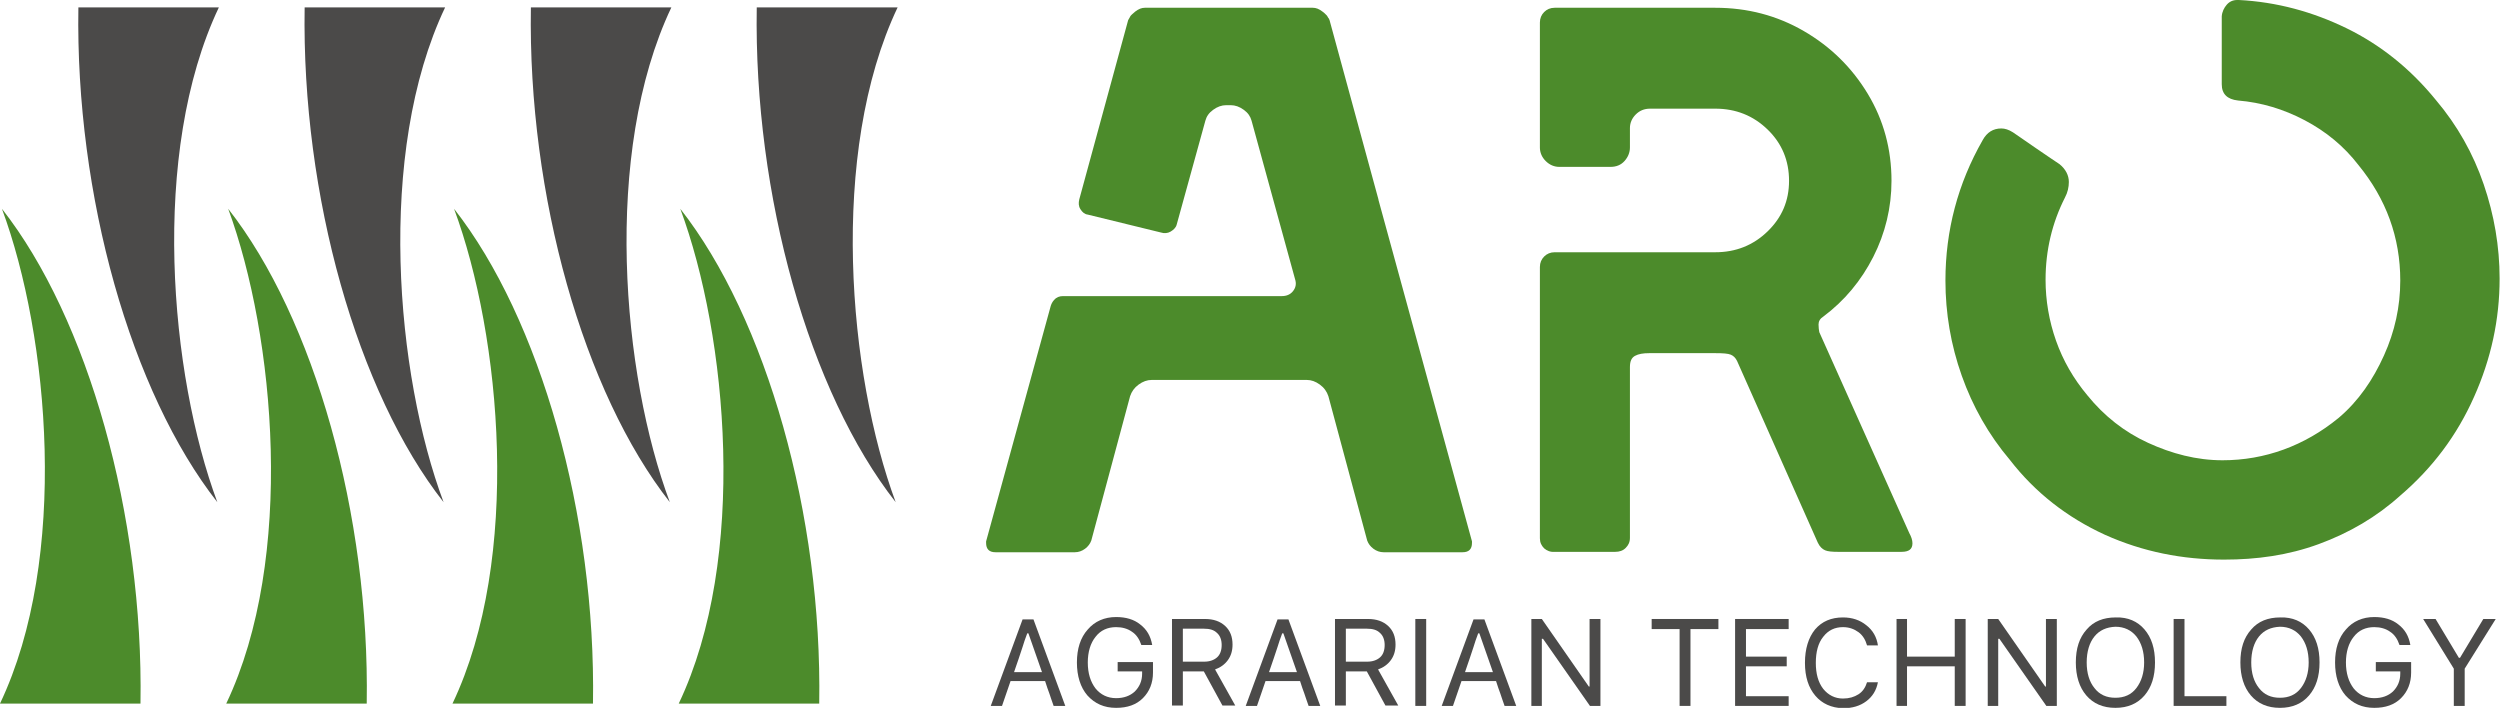
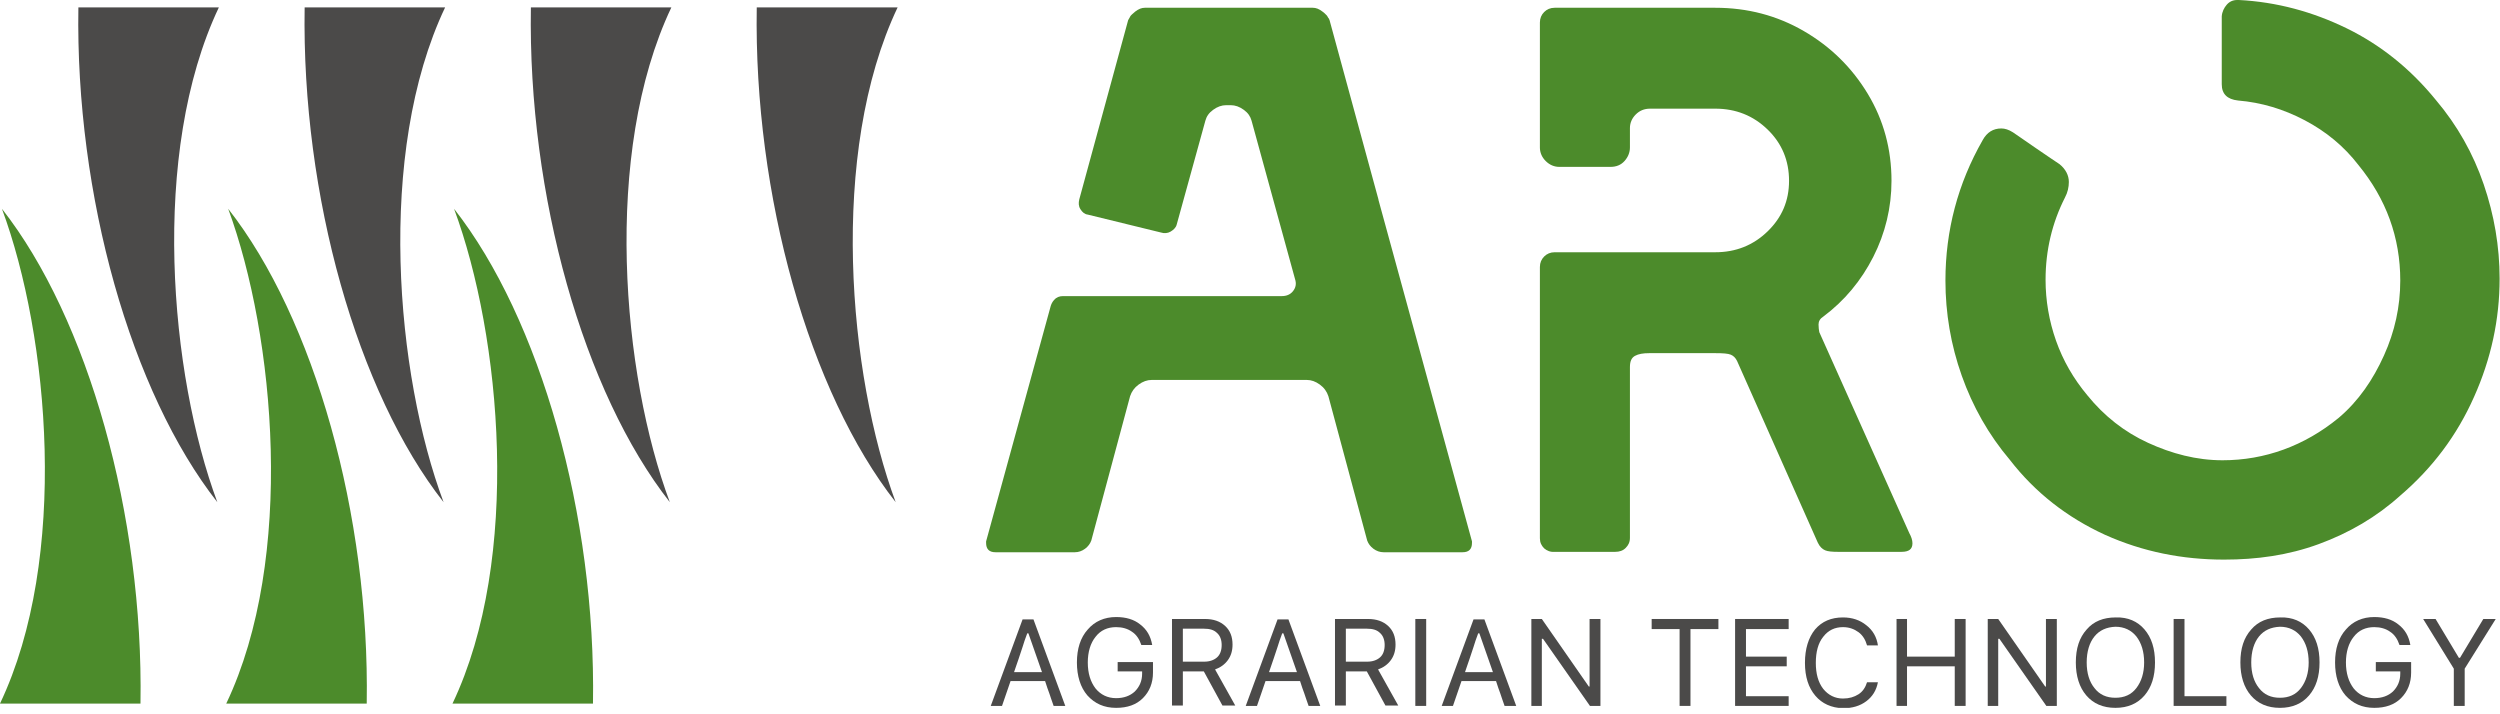
<svg xmlns="http://www.w3.org/2000/svg" width="217" height="62" viewBox="0 0 217 62" fill="none">
  <g clip-path="url(#clip0)">
    <path d="M0 61.071H12.194C12.463 44.734 7.647 27.655 0.168 18.123C4.278 29.205 5.996 48.473 0 61.071Z" fill="#4C8B2B" />
    <path d="M19.638 61.071H31.832C32.102 44.734 27.285 27.655 19.807 18.123C23.883 29.205 25.634 48.473 19.638 61.071Z" fill="#4C8B2B" />
    <path d="M39.277 61.071H51.471C51.74 44.734 46.89 27.655 39.412 18.123C43.521 29.205 45.273 48.473 39.277 61.071Z" fill="#4C8B2B" />
-     <path d="M58.915 61.071H71.109C71.379 44.734 66.528 27.655 59.05 18.123C63.16 29.205 64.911 48.473 58.915 61.071Z" fill="#4C8B2B" />
    <path d="M77.914 0.64H65.686C65.417 16.977 70.267 34.056 77.745 43.589C73.636 32.54 71.918 13.272 77.914 0.64Z" fill="#4B4A49" />
    <path d="M58.275 0.64H46.081C45.812 16.977 50.663 34.056 58.141 43.589C53.997 32.54 52.279 13.272 58.275 0.64Z" fill="#4B4A49" />
    <path d="M38.637 0.64H26.443C26.174 16.977 31.024 34.056 38.502 43.589C34.359 32.54 32.641 13.272 38.637 0.64Z" fill="#4B4A49" />
    <path d="M18.998 0.64H6.804C6.535 16.977 11.386 34.056 18.864 43.589C14.754 32.54 13.002 13.272 18.998 0.64Z" fill="#4B4A49" />
    <path d="M134.033 47.597C133.798 47.361 133.663 47.092 133.663 46.721V23.175C133.663 22.805 133.798 22.502 134.033 22.266C134.269 22.03 134.572 21.895 134.943 21.895H148.889C150.674 21.895 152.19 21.289 153.436 20.076C154.682 18.864 155.289 17.415 155.289 15.697C155.289 13.946 154.682 12.463 153.436 11.251C152.19 10.038 150.674 9.432 148.889 9.432H143.229C142.724 9.432 142.32 9.6 141.983 9.937C141.646 10.274 141.478 10.678 141.478 11.116V12.8C141.478 13.238 141.309 13.643 141.006 13.979C140.703 14.316 140.299 14.485 139.794 14.485H135.347C134.909 14.485 134.505 14.316 134.168 13.979C133.831 13.643 133.663 13.238 133.663 12.8V1.954C133.663 1.583 133.798 1.28 134.033 1.044C134.269 0.808 134.572 0.674 134.943 0.674H148.889C151.684 0.674 154.244 1.347 156.569 2.695C158.893 4.042 160.746 5.861 162.127 8.152C163.508 10.442 164.182 12.969 164.182 15.697C164.182 18.022 163.643 20.245 162.598 22.3C161.554 24.354 160.106 26.106 158.253 27.487C157.984 27.655 157.849 27.891 157.849 28.161C157.849 28.43 157.882 28.666 157.916 28.834L165.731 46.283C165.9 46.587 166.001 46.89 166.001 47.159C166.001 47.664 165.697 47.9 165.057 47.9H159.533C159.028 47.9 158.657 47.867 158.421 47.766C158.186 47.664 157.95 47.462 157.781 47.092L150.775 31.327C150.64 31.058 150.472 30.889 150.236 30.788C150 30.687 149.562 30.654 148.889 30.654H143.162C142.623 30.654 142.219 30.721 141.916 30.889C141.613 31.058 141.478 31.361 141.478 31.866V46.688C141.478 47.058 141.343 47.328 141.107 47.563C140.871 47.799 140.568 47.9 140.198 47.9H134.943C134.572 47.934 134.269 47.799 134.033 47.597Z" fill="#4C8B2B" />
    <path d="M208.343 43.016C206.288 44.869 203.93 46.25 201.269 47.227C198.608 48.203 195.879 48.574 193.05 48.574C189.445 48.574 186.01 47.9 182.708 46.418C179.407 44.902 176.645 42.746 174.456 39.917C172.603 37.727 171.222 35.268 170.279 32.607C169.335 29.946 168.864 27.184 168.864 24.354C168.864 20.009 169.942 15.933 172.098 12.16C172.468 11.487 173.007 11.15 173.714 11.15C174.018 11.15 174.354 11.251 174.725 11.487C174.994 11.655 175.634 12.127 176.679 12.834C177.723 13.541 178.397 14.013 178.767 14.249C179.306 14.687 179.576 15.226 179.576 15.798C179.576 16.236 179.475 16.708 179.239 17.146C178.127 19.335 177.555 21.727 177.555 24.287C177.555 26.072 177.858 27.858 178.464 29.576C179.07 31.294 179.98 32.877 181.193 34.325C182.641 36.111 184.393 37.492 186.447 38.435C188.502 39.378 190.658 39.951 192.915 39.951C196.587 39.951 200.023 38.704 202.987 36.279C204.738 34.797 205.985 32.944 206.928 30.856C207.871 28.767 208.343 26.611 208.343 24.354C208.343 20.615 207.13 17.28 204.705 14.316C203.458 12.699 201.909 11.419 200.056 10.442C198.204 9.466 196.284 8.893 194.262 8.724C193.319 8.623 192.848 8.152 192.848 7.31V1.415C192.881 1.011 193.05 0.674 193.286 0.404C193.521 0.135 193.824 0 194.195 0H194.33C197.597 0.168 200.73 1.011 203.694 2.459C206.659 3.907 209.252 5.996 211.442 8.691C213.295 10.88 214.676 13.339 215.585 16C216.495 18.662 216.966 21.39 216.966 24.186C216.966 27.723 216.225 31.159 214.743 34.46C213.261 37.795 211.139 40.624 208.343 43.016Z" fill="#4C8B2B" />
    <path d="M119.65 17.348V17.314L115.406 1.752C115.372 1.651 115.338 1.583 115.271 1.516C115.271 1.482 115.237 1.482 115.237 1.448C115.203 1.415 115.203 1.381 115.17 1.347C115.136 1.314 115.102 1.28 115.069 1.246C115.001 1.179 114.9 1.078 114.799 1.011C114.496 0.775 114.227 0.674 113.957 0.674H113.856H99.472H99.371C99.102 0.674 98.832 0.775 98.529 1.011C98.428 1.078 98.361 1.179 98.26 1.246C98.226 1.28 98.192 1.314 98.159 1.347C98.125 1.381 98.125 1.415 98.091 1.448C98.091 1.482 98.058 1.482 98.058 1.516C98.024 1.583 97.957 1.684 97.923 1.752L93.679 17.314C93.611 17.617 93.611 17.887 93.78 18.156C93.948 18.426 94.15 18.594 94.42 18.628L100.752 20.177C101.056 20.279 101.359 20.245 101.595 20.11C101.83 19.975 102.066 19.773 102.134 19.504L104.626 10.476C104.727 10.106 104.929 9.802 105.3 9.533C105.67 9.263 106.041 9.129 106.445 9.129H106.816C107.22 9.129 107.591 9.263 107.961 9.533C108.332 9.802 108.534 10.106 108.635 10.476L112.408 24.22C112.542 24.624 112.475 24.961 112.239 25.264C112.003 25.567 111.666 25.702 111.262 25.702H110.151H103.245H102.066H92.264C91.961 25.702 91.691 25.803 91.489 26.039C91.287 26.274 91.219 26.477 91.152 26.746L85.594 46.991V47.126C85.594 47.664 85.864 47.934 86.403 47.934H93.308C93.611 47.934 93.914 47.833 94.184 47.631C94.453 47.429 94.622 47.193 94.723 46.923L98.091 34.393C98.226 33.988 98.462 33.651 98.832 33.382C99.203 33.112 99.573 32.978 99.978 32.978H103.245H110.151H113.418C113.822 32.978 114.193 33.112 114.563 33.382C114.934 33.651 115.17 33.988 115.304 34.393L118.673 46.923C118.774 47.193 118.942 47.429 119.212 47.631C119.481 47.833 119.785 47.934 120.088 47.934H126.96C127.498 47.934 127.768 47.664 127.768 47.126V46.991L119.65 17.348Z" fill="#4C8B2B" />
    <path d="M91.455 61.273C91.287 60.836 91.186 60.465 91.085 60.196C90.984 59.926 90.849 59.555 90.714 59.117H87.716L86.975 61.273H85.998L88.76 53.762H89.704L92.466 61.273H91.455V61.273ZM89.165 54.974C88.996 55.412 88.862 55.816 88.76 56.153C88.659 56.49 88.525 56.827 88.424 57.164C88.323 57.501 88.154 57.905 88.019 58.343H90.445L89.266 54.974H89.165Z" fill="#4B4A49" />
    <path d="M99.203 60.6C98.63 61.172 97.856 61.442 96.879 61.442C95.834 61.442 95.026 61.071 94.386 60.364C93.78 59.657 93.476 58.68 93.476 57.501C93.476 56.322 93.78 55.345 94.42 54.637C95.026 53.93 95.868 53.559 96.879 53.559C97.721 53.559 98.428 53.762 98.967 54.2C99.54 54.637 99.877 55.21 100.011 55.985H99.068C98.9 55.48 98.63 55.075 98.26 54.84C97.889 54.57 97.418 54.435 96.879 54.435C96.138 54.435 95.531 54.705 95.093 55.277C94.655 55.816 94.42 56.591 94.42 57.501C94.42 58.444 94.655 59.185 95.093 59.758C95.531 60.297 96.138 60.6 96.879 60.6C97.552 60.6 98.091 60.398 98.496 60.027C98.9 59.623 99.136 59.117 99.136 58.477V58.275H97.013V57.467H100.079V58.376C100.079 59.286 99.776 60.027 99.203 60.6Z" fill="#4B4A49" />
    <path d="M102.672 58.275V59.758V61.24H101.729V53.728H104.592C105.334 53.728 105.906 53.93 106.344 54.334C106.782 54.739 106.984 55.277 106.984 55.951C106.984 56.49 106.849 56.928 106.58 57.298C106.31 57.669 105.94 57.939 105.468 58.107L107.22 61.24H106.108L104.491 58.275H102.672V58.275ZM102.672 54.57V55.581V56.423V57.433H104.525C104.997 57.433 105.367 57.298 105.637 57.063C105.906 56.827 106.041 56.456 106.041 55.985C106.041 55.547 105.906 55.176 105.637 54.941C105.367 54.671 104.997 54.57 104.491 54.57H102.672V54.57Z" fill="#4B4A49" />
    <path d="M113.587 61.273C113.418 60.836 113.317 60.465 113.216 60.196C113.115 59.926 112.98 59.555 112.845 59.117H109.847L109.106 61.273H108.13L110.892 53.762H111.835L114.597 61.273H113.587V61.273ZM111.296 54.974C111.127 55.412 110.993 55.816 110.892 56.153C110.791 56.49 110.656 56.827 110.555 57.164C110.454 57.501 110.285 57.905 110.151 58.343H112.576L111.397 54.974H111.296Z" fill="#4B4A49" />
    <path d="M116.82 58.275V59.758V61.24H115.877V53.728H118.74C119.481 53.728 120.054 53.93 120.492 54.334C120.93 54.739 121.132 55.277 121.132 55.951C121.132 56.49 120.997 56.928 120.728 57.298C120.458 57.669 120.088 57.939 119.616 58.107L121.368 61.24H120.256L118.639 58.275H116.82V58.275ZM116.82 54.57V55.581V56.423V57.433H118.673C119.145 57.433 119.515 57.298 119.785 57.063C120.054 56.827 120.189 56.456 120.189 55.985C120.189 55.547 120.054 55.176 119.785 54.941C119.515 54.671 119.145 54.57 118.639 54.57H116.82V54.57Z" fill="#4B4A49" />
    <path d="M123.793 61.273H123.322H122.85V53.728H123.793V61.273Z" fill="#4B4A49" />
    <path d="M130.597 61.273C130.429 60.836 130.328 60.465 130.227 60.196C130.126 59.926 129.991 59.555 129.856 59.117H126.858L126.117 61.273H125.141L127.903 53.762H128.846L131.608 61.273H130.597V61.273ZM128.307 54.974C128.138 55.412 128.004 55.816 127.903 56.153C127.802 56.49 127.667 56.827 127.566 57.164C127.465 57.501 127.296 57.905 127.162 58.343H129.587L128.408 54.974H128.307Z" fill="#4B4A49" />
    <path d="M133.831 61.273H133.36H132.922V53.728H133.831L137.907 59.589H137.975V53.728H138.918V61.273H138.008L133.932 55.446H133.831V61.273Z" fill="#4B4A49" />
    <path d="M146.733 61.273H146.261H145.789V54.604H143.364V53.728H149.158V54.604H146.733V61.273Z" fill="#4B4A49" />
    <path d="M155.255 60.431V60.836V61.273H150.606V53.728H155.255V54.604H151.55V56.995H155.087V57.837H151.55V60.431H155.255Z" fill="#4B4A49" />
    <path d="M157.579 60.398C156.973 59.69 156.67 58.747 156.67 57.534C156.67 56.322 156.973 55.345 157.546 54.637C158.152 53.93 158.96 53.593 159.971 53.593C160.779 53.593 161.453 53.829 161.992 54.267C162.565 54.705 162.902 55.311 163.003 56.019H162.059C161.925 55.547 161.689 55.143 161.318 54.873C160.948 54.604 160.51 54.435 159.971 54.435C159.264 54.435 158.691 54.705 158.253 55.277C157.815 55.816 157.613 56.591 157.613 57.534C157.613 58.477 157.815 59.219 158.253 59.791C158.691 60.33 159.264 60.633 159.971 60.633C160.51 60.633 160.948 60.499 161.318 60.263C161.689 60.027 161.925 59.657 162.059 59.219H163.003C162.868 59.926 162.531 60.465 161.992 60.869C161.453 61.273 160.779 61.475 159.971 61.475C158.96 61.442 158.152 61.071 157.579 60.398Z" fill="#4B4A49" />
    <path d="M170.616 61.273H170.144H169.672V57.837H165.529V61.273H164.62V53.728H165.529V56.995H169.672V53.728H170.616V61.273Z" fill="#4B4A49" />
    <path d="M173.445 61.273H172.974H172.536V53.728H173.445L177.521 59.589H177.588V53.728H178.532V61.273H177.622L173.546 55.446H173.445V61.273Z" fill="#4B4A49" />
    <path d="M186.144 54.637C186.751 55.345 187.054 56.288 187.054 57.501C187.054 58.713 186.751 59.656 186.144 60.364C185.538 61.071 184.696 61.442 183.618 61.442C182.54 61.442 181.698 61.071 181.092 60.364C180.485 59.656 180.182 58.68 180.182 57.501C180.182 56.288 180.485 55.345 181.125 54.637C181.732 53.93 182.574 53.593 183.652 53.593C184.696 53.559 185.538 53.93 186.144 54.637ZM181.799 55.244C181.361 55.783 181.125 56.557 181.125 57.501C181.125 58.444 181.361 59.185 181.799 59.724C182.237 60.297 182.843 60.566 183.618 60.566C184.393 60.566 184.999 60.297 185.437 59.724C185.875 59.151 186.111 58.41 186.111 57.501C186.111 56.557 185.875 55.816 185.437 55.244C184.999 54.705 184.393 54.402 183.618 54.402C182.843 54.435 182.237 54.705 181.799 55.244Z" fill="#4B4A49" />
    <path d="M193.252 60.431V60.836V61.273H188.671V53.728H189.614V60.431H193.252Z" fill="#4B4A49" />
    <path d="M200.427 54.637C201.033 55.345 201.336 56.288 201.336 57.501C201.336 58.713 201.033 59.656 200.427 60.364C199.821 61.071 198.978 61.442 197.9 61.442C196.823 61.442 195.98 61.071 195.374 60.364C194.768 59.656 194.465 58.68 194.465 57.501C194.465 56.288 194.768 55.345 195.408 54.637C196.014 53.93 196.856 53.593 197.934 53.593C198.978 53.559 199.821 53.93 200.427 54.637ZM196.081 55.244C195.644 55.783 195.408 56.557 195.408 57.501C195.408 58.444 195.644 59.185 196.081 59.724C196.519 60.297 197.126 60.566 197.9 60.566C198.675 60.566 199.282 60.297 199.719 59.724C200.157 59.151 200.393 58.41 200.393 57.501C200.393 56.557 200.157 55.816 199.719 55.244C199.282 54.705 198.675 54.402 197.9 54.402C197.126 54.435 196.519 54.705 196.081 55.244Z" fill="#4B4A49" />
    <path d="M208.41 60.6C207.838 61.172 207.063 61.442 206.086 61.442C205.042 61.442 204.233 61.071 203.593 60.364C202.987 59.657 202.684 58.68 202.684 57.501C202.684 56.322 202.987 55.345 203.627 54.637C204.233 53.93 205.075 53.559 206.086 53.559C206.928 53.559 207.636 53.762 208.175 54.2C208.747 54.637 209.084 55.21 209.219 55.985H208.276C208.107 55.48 207.838 55.075 207.467 54.84C207.097 54.57 206.625 54.435 206.086 54.435C205.345 54.435 204.739 54.705 204.301 55.277C203.863 55.816 203.627 56.591 203.627 57.501C203.627 58.444 203.863 59.185 204.301 59.758C204.739 60.297 205.345 60.6 206.086 60.6C206.76 60.6 207.299 60.398 207.703 60.027C208.107 59.623 208.343 59.117 208.343 58.477V58.275H206.221V57.467H209.286V58.376C209.286 59.286 208.983 60.027 208.41 60.6Z" fill="#4B4A49" />
    <path d="M213.935 61.273H213.463H212.991V58.04L210.33 53.728H211.408L213.429 57.096H213.53L215.552 53.728H216.629L213.935 58.04V61.273Z" fill="#4B4A49" />
  </g>
  <defs>
    <clipPath id="clip0">
      <rect width="217" height="61.442" fill="white" />
    </clipPath>
  </defs>
</svg>